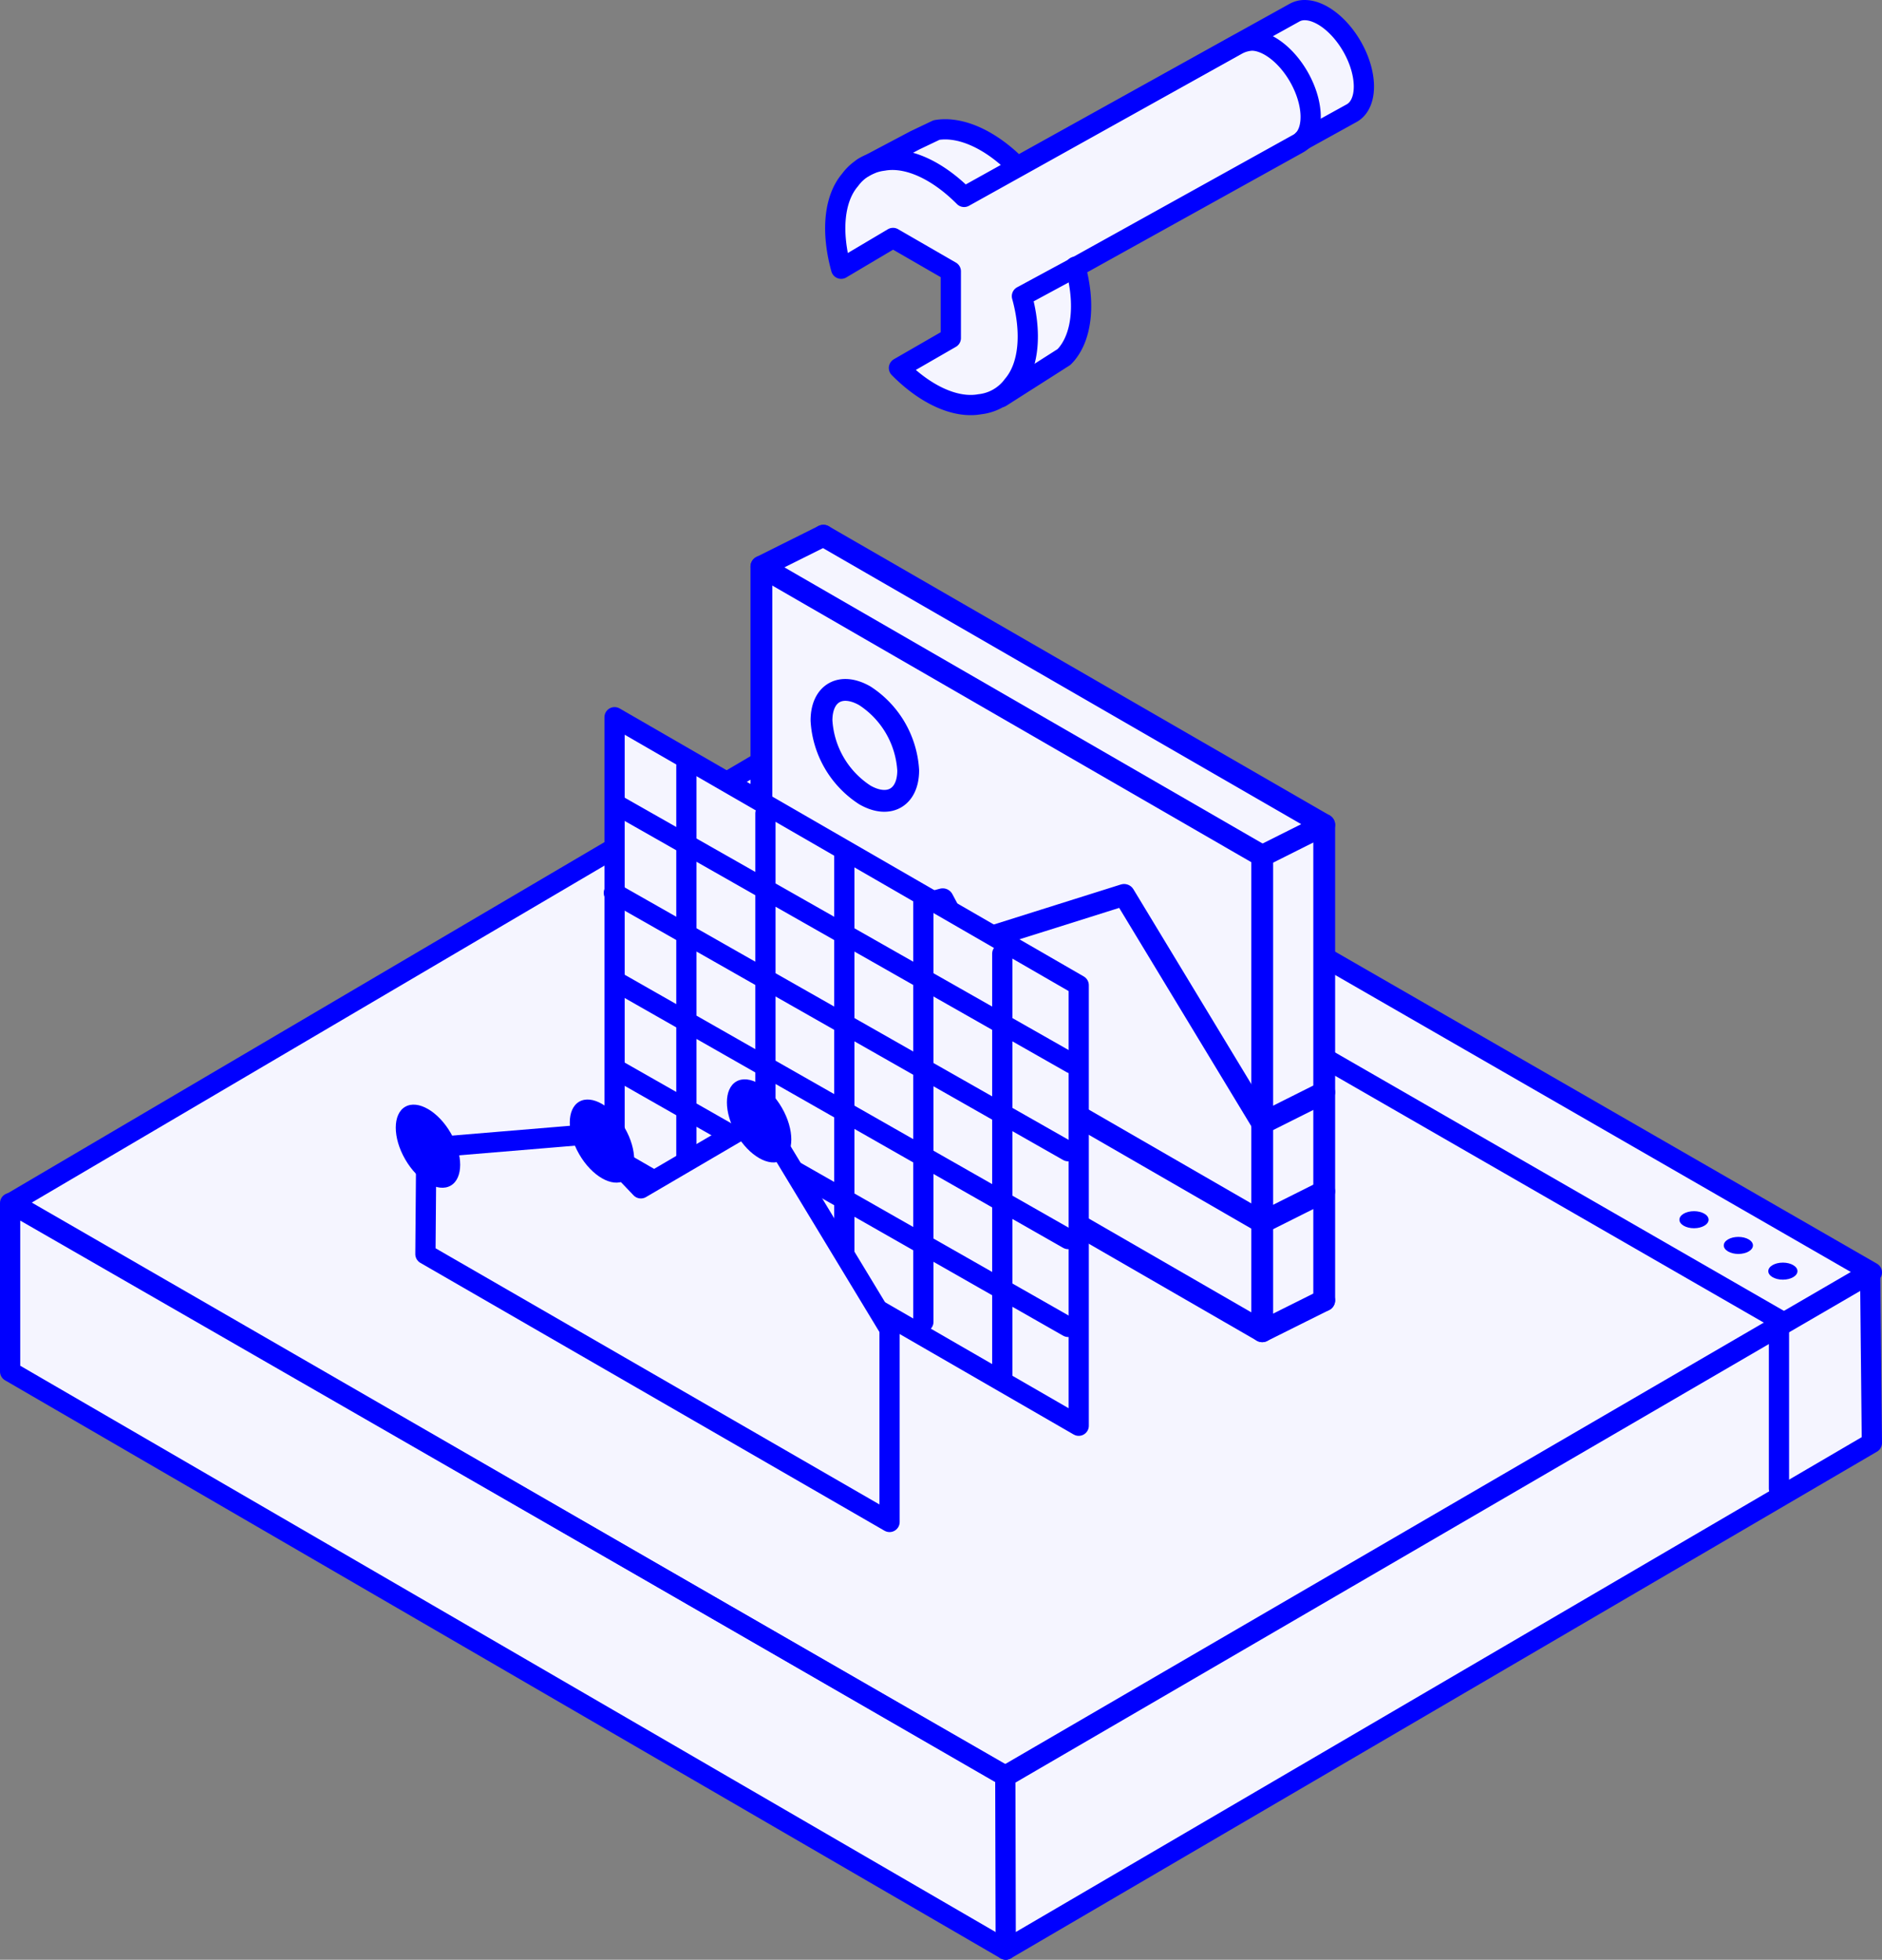
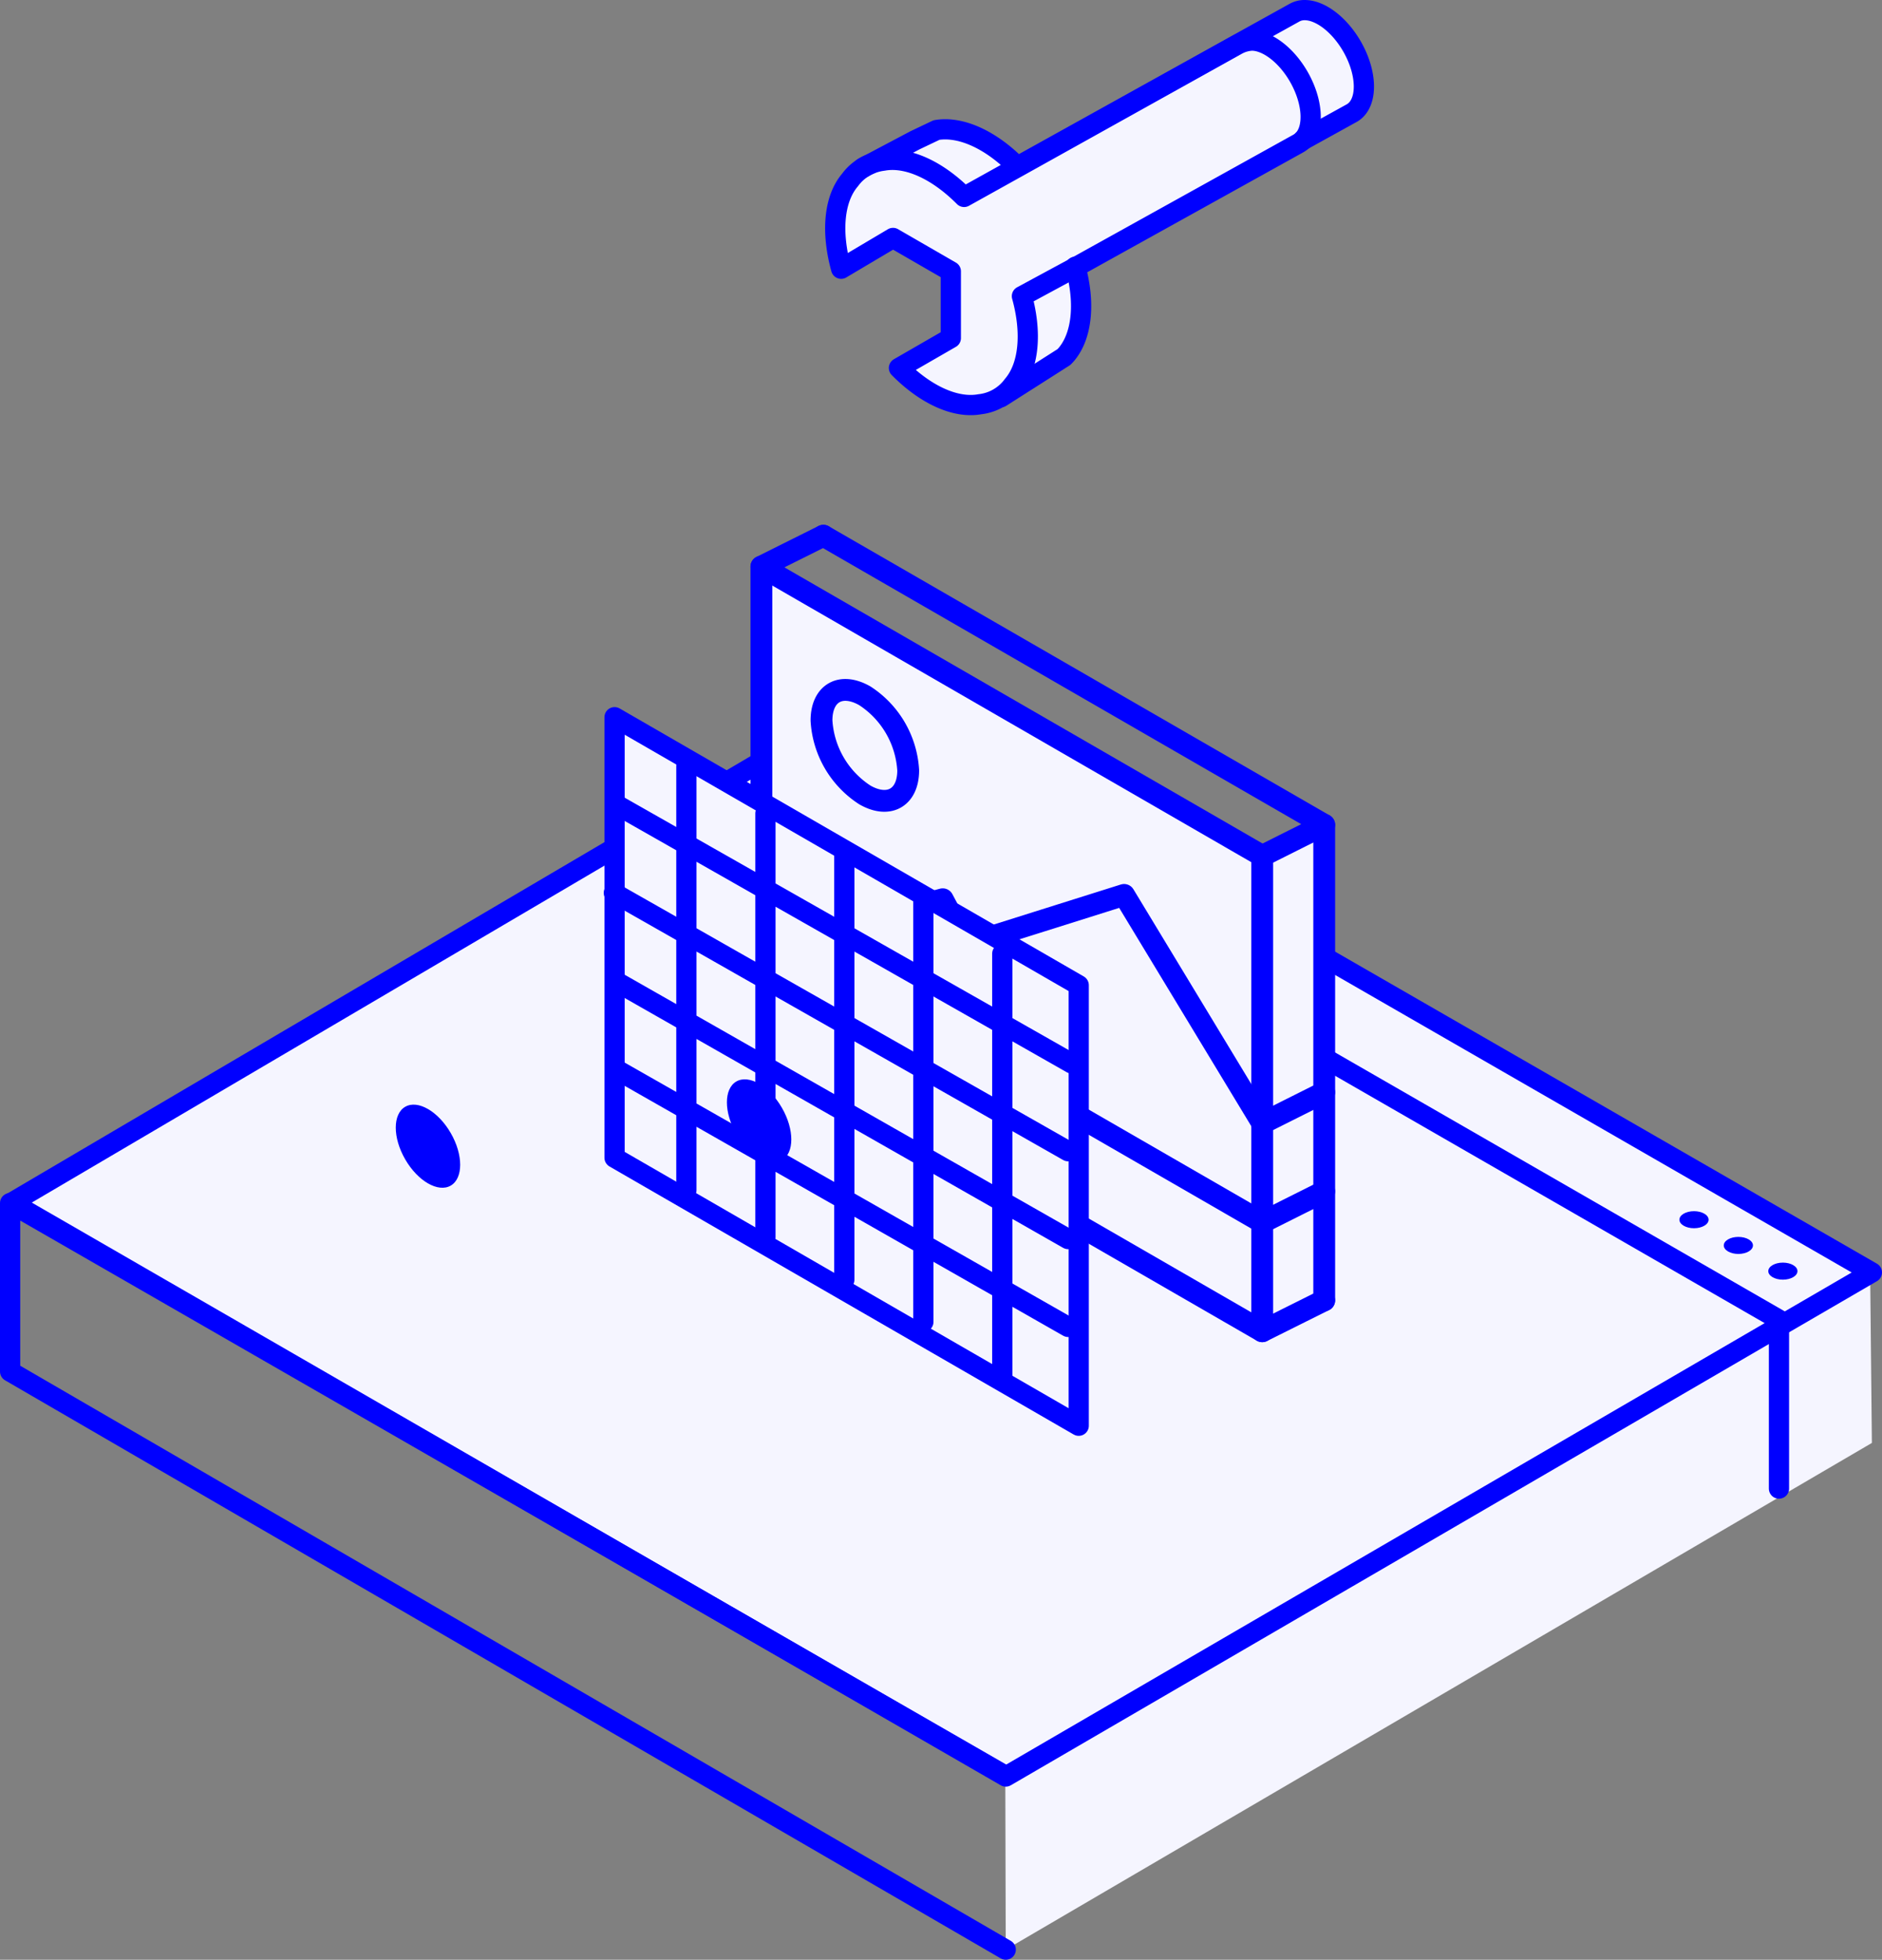
<svg xmlns="http://www.w3.org/2000/svg" viewBox="0 0 130.24 135.64">
  <rect x="0" y="0" width="130.24" height="135.64" fill="#808080" stroke="none" />
  <defs>
    <style>.cls-1,.cls-5{fill:#f5f5ff}.cls-2,.cls-4{fill:none}.cls-2,.cls-4,.cls-5{stroke:blue;stroke-linecap:round;stroke-linejoin:round}.cls-2,.cls-5{stroke-width:1.4px}.cls-3{fill:blue}.cls-4{stroke-width:1.51px}</style>
  </defs>
  <g id="Layer_2" data-name="Layer 2">
    <g id="Layer_1-2" data-name="Layer 1">
      <path class="cls-1" d="M129.42 88.14l.12 11.73-6.17 3.61-.26-.45V91.81l6.31-3.67zM129.54 88.07l-.12.07v-.07l-6.31 3.67v-.4L54.5 51.83l-.08-.14 5.92-3.48 69.2 39.86z" />
      <path class="cls-1" d="M123.11 103.03l.26.45-53.77 31.46-.03-12 .03.02 53.51-31.15v11.22zM123.11 91.34v.4L69.57 122.9l-21.58-12.42L.81 83.24l53.61-31.55.08.14 68.61 39.51z" />
-       <path class="cls-1" d="M69.57 122.94l.03 12L.7 94.93V83.27l47.29 27.21 21.58 12.46z" />
      <path class="cls-2" d="M47.99 110.48L.81 83.24l53.61-31.55 5.92-3.48 69.2 39.86-.12.07-6.31 3.67-53.51 31.15-.03-.02-21.58-12.46z" />
      <path class="cls-2" d="M69.57 122.9l-21.58-12.42L.7 83.27v11.66l68.9 40.01" />
-       <path class="cls-2" d="M69.6 134.94l53.77-31.46 6.17-3.61-.12-11.73v-.07l-6.31 3.67-53.54 31.16v.04l.03 12z" />
      <path class="cls-2" d="M54.5 51.83l68.61 39.51V103.03" />
      <ellipse class="cls-3" cx="117.23" cy="84.42" rx="1.01" ry=".59" />
      <ellipse class="cls-3" cx="120.3" cy="86.2" rx="1.01" ry=".59" />
      <ellipse class="cls-3" cx="123.38" cy="87.98" rx="1.01" ry=".59" />
      <g id="_Group_" data-name="&lt;Group&gt;">
        <path class="cls-1" d="M93.56 3.21c1.1 1.91 1.1 4 0 4.61l-3.4 1.88c.81-.81.71-2.66-.28-4.39-.88-1.53-2.2-2.5-3.25-2.5a2.43 2.43 0 0 0-1 .28l3.93-2.2a1.42 1.42 0 0 1 .73-.19c1.06 0 2.38 1 3.27 2.5z" />
        <path class="cls-1" d="M89.88 5.31c1 1.73 1.09 3.58.28 4.39L74.4 18.39v.07l-3.7 2c.71 2.57.48 4.86-.62 6.15A3.28 3.28 0 0 1 67.8 28c-1.66.3-3.74-.64-5.59-2.51l3.59-2.09v-4.62l-4-2.31-3.59 2.13c-.71-2.57-.49-4.86.62-6.15a3.18 3.18 0 0 1 .89-.83l.5-.26a3.39 3.39 0 0 1 .91-.24c1.66-.3 3.73.64 5.59 2.51l3.7-2.06 15.24-8.48a2.43 2.43 0 0 1 1-.28c1 0 2.37 1 3.25 2.5z" />
        <path class="cls-1" d="M74.4 18.39L90.16 9.7a1.58 1.58 0 0 1-.29.22l-15.45 8.54-.02-.07zM85.65 3.06l-15.23 8.51-3.7 2.06c-1.86-1.87-3.93-2.81-5.59-2.51a3.39 3.39 0 0 0-.91.24l3.1-1.64L64.81 9c1.66-.29 3.74.64 5.59 2.52zM74.42 18.46c.7 2.54.46 4.81-.64 6.09l-.15.16-4.36 2.78a3.26 3.26 0 0 0 .85-.81c1.1-1.29 1.33-3.58.62-6.15zM60.22 11.36l-.5.26a2 2 0 0 1 .5-.26z" />
        <path class="cls-2" d="M59.72 11.62a3.18 3.18 0 0 0-.89.83c-1.11 1.29-1.33 3.58-.62 6.15l3.59-2.13 4 2.31v4.62l-3.59 2.07c1.85 1.87 3.93 2.81 5.59 2.51a3.28 3.28 0 0 0 2.3-1.33c1.1-1.29 1.33-3.58.62-6.15l3.7-2 15.45-8.58a1.58 1.58 0 0 0 .29-.22c.81-.81.71-2.66-.28-4.39-.88-1.53-2.2-2.5-3.25-2.5a2.43 2.43 0 0 0-1 .28l-15.21 8.48-3.7 2.06c-1.86-1.87-3.93-2.81-5.59-2.51a3.39 3.39 0 0 0-.91.24 2 2 0 0 0-.5.26z" />
        <path class="cls-2" d="M90.16 9.7l3.4-1.88c1.1-.64 1.1-2.7 0-4.61C92.67 1.67 91.35.7 90.29.7a1.42 1.42 0 0 0-.73.19l-3.91 2.17-15.25 8.47C68.55 9.65 66.47 8.72 64.81 9l-1.49.71-3.1 1.64-.5.26M69.27 27.49l4.36-2.78.15-.16c1.1-1.28 1.34-3.55.64-6.09" />
      </g>
      <path class="cls-1" d="M91.64 82.47V90l-4.29 2.14v-7.53l4.29-2.15v.01z" />
      <path class="cls-1" d="M91.64 75.61v6.85l-4.29 2.15V77.75l4.29-2.15v.01z" />
      <path class="cls-1" d="M91.64 57.09V75.6l-4.29 2.15V59.24l4.29-2.15z" />
-       <path class="cls-1" d="M91.64 57.09l-4.29 2.15-34.66-20.02 4.29-2.14 34.66 20.01zM87.35 84.61v7.53L52.69 72.13v-7.54l1.19.69L87.35 84.6v.01z" />
      <path class="cls-1" d="M66.92 65.39l.11-.06 10.76-3.39 9.56 15.8V84.6L53.88 65.28l11.36-3.04 1.68 3.15z" />
      <path class="cls-1" d="M87.35 59.24v18.5l-9.56-15.8L67 65.33l-.11.06-1.68-3.15-11.36 3-1.19-.69V39.22zm-24.5-5.92a6.61 6.61 0 0 0-3-5.16c-1.65-.95-3-.19-3 1.71a6.59 6.59 0 0 0 3 5.15c1.66.98 3 .19 3-1.7z" />
      <path class="cls-1" d="M59.86 48.16a6.61 6.61 0 0 1 3 5.16c0 1.89-1.34 2.65-3 1.7a6.59 6.59 0 0 1-3-5.15c.01-1.87 1.35-2.66 3-1.71z" />
      <path class="cls-4" d="M87.35 92.14L52.69 72.13V39.22l34.66 20.02v32.9z" />
      <path class="cls-4" d="M91.64 90V57.09L56.98 37.08M52.69 64.59l1.19.69L87.35 84.6M62.85 53.32c0 1.89-1.34 2.65-3 1.7a6.59 6.59 0 0 1-3-5.15c0-1.9 1.34-2.66 3-1.71a6.61 6.61 0 0 1 3 5.16z" />
      <path class="cls-4" d="M53.88 65.28l11.36-3.04 1.68 3.15 3.1 5.78M67.03 65.33l10.76-3.39 9.56 15.8M52.69 39.22l4.29-2.14M87.35 59.24l4.29-2.15M87.35 92.14L91.64 90M87.35 84.61l4.29-2.15M87.35 77.75l4.29-2.15" />
      <path class="cls-5" d="M74.65 98.68L42.53 80.13V49.64l32.12 18.55v30.49z" />
      <path class="cls-2" d="M47.5 53.03v29.34M52.97 56.3v29.34M58.43 59.23v29.34M63.9 62.15v29.34M69.36 66.01v29.34M42.71 55.72L74.16 73.6M42.48 61.8l31.44 17.88M42.95 68.11l30.97 17.65M42.95 74.19l30.97 17.65" />
-       <path class="cls-5" d="M61.56 105.34L29.44 86.8l.06-7.35 11.28-.94 3.57 3.74 8.35-4.89L61.56 92v13.34z" />
      <ellipse class="cls-3" cx="29.62" cy="79.33" rx="1.82" ry="3.15" transform="rotate(-30 29.622 79.337)" />
-       <ellipse class="cls-3" cx="41.66" cy="78.98" rx="1.82" ry="3.15" transform="rotate(-30 41.657 78.982)" />
      <ellipse class="cls-3" cx="52.53" cy="77.58" rx="1.82" ry="3.15" transform="rotate(-30 52.533 77.576)" />
    </g>
  </g>
</svg>